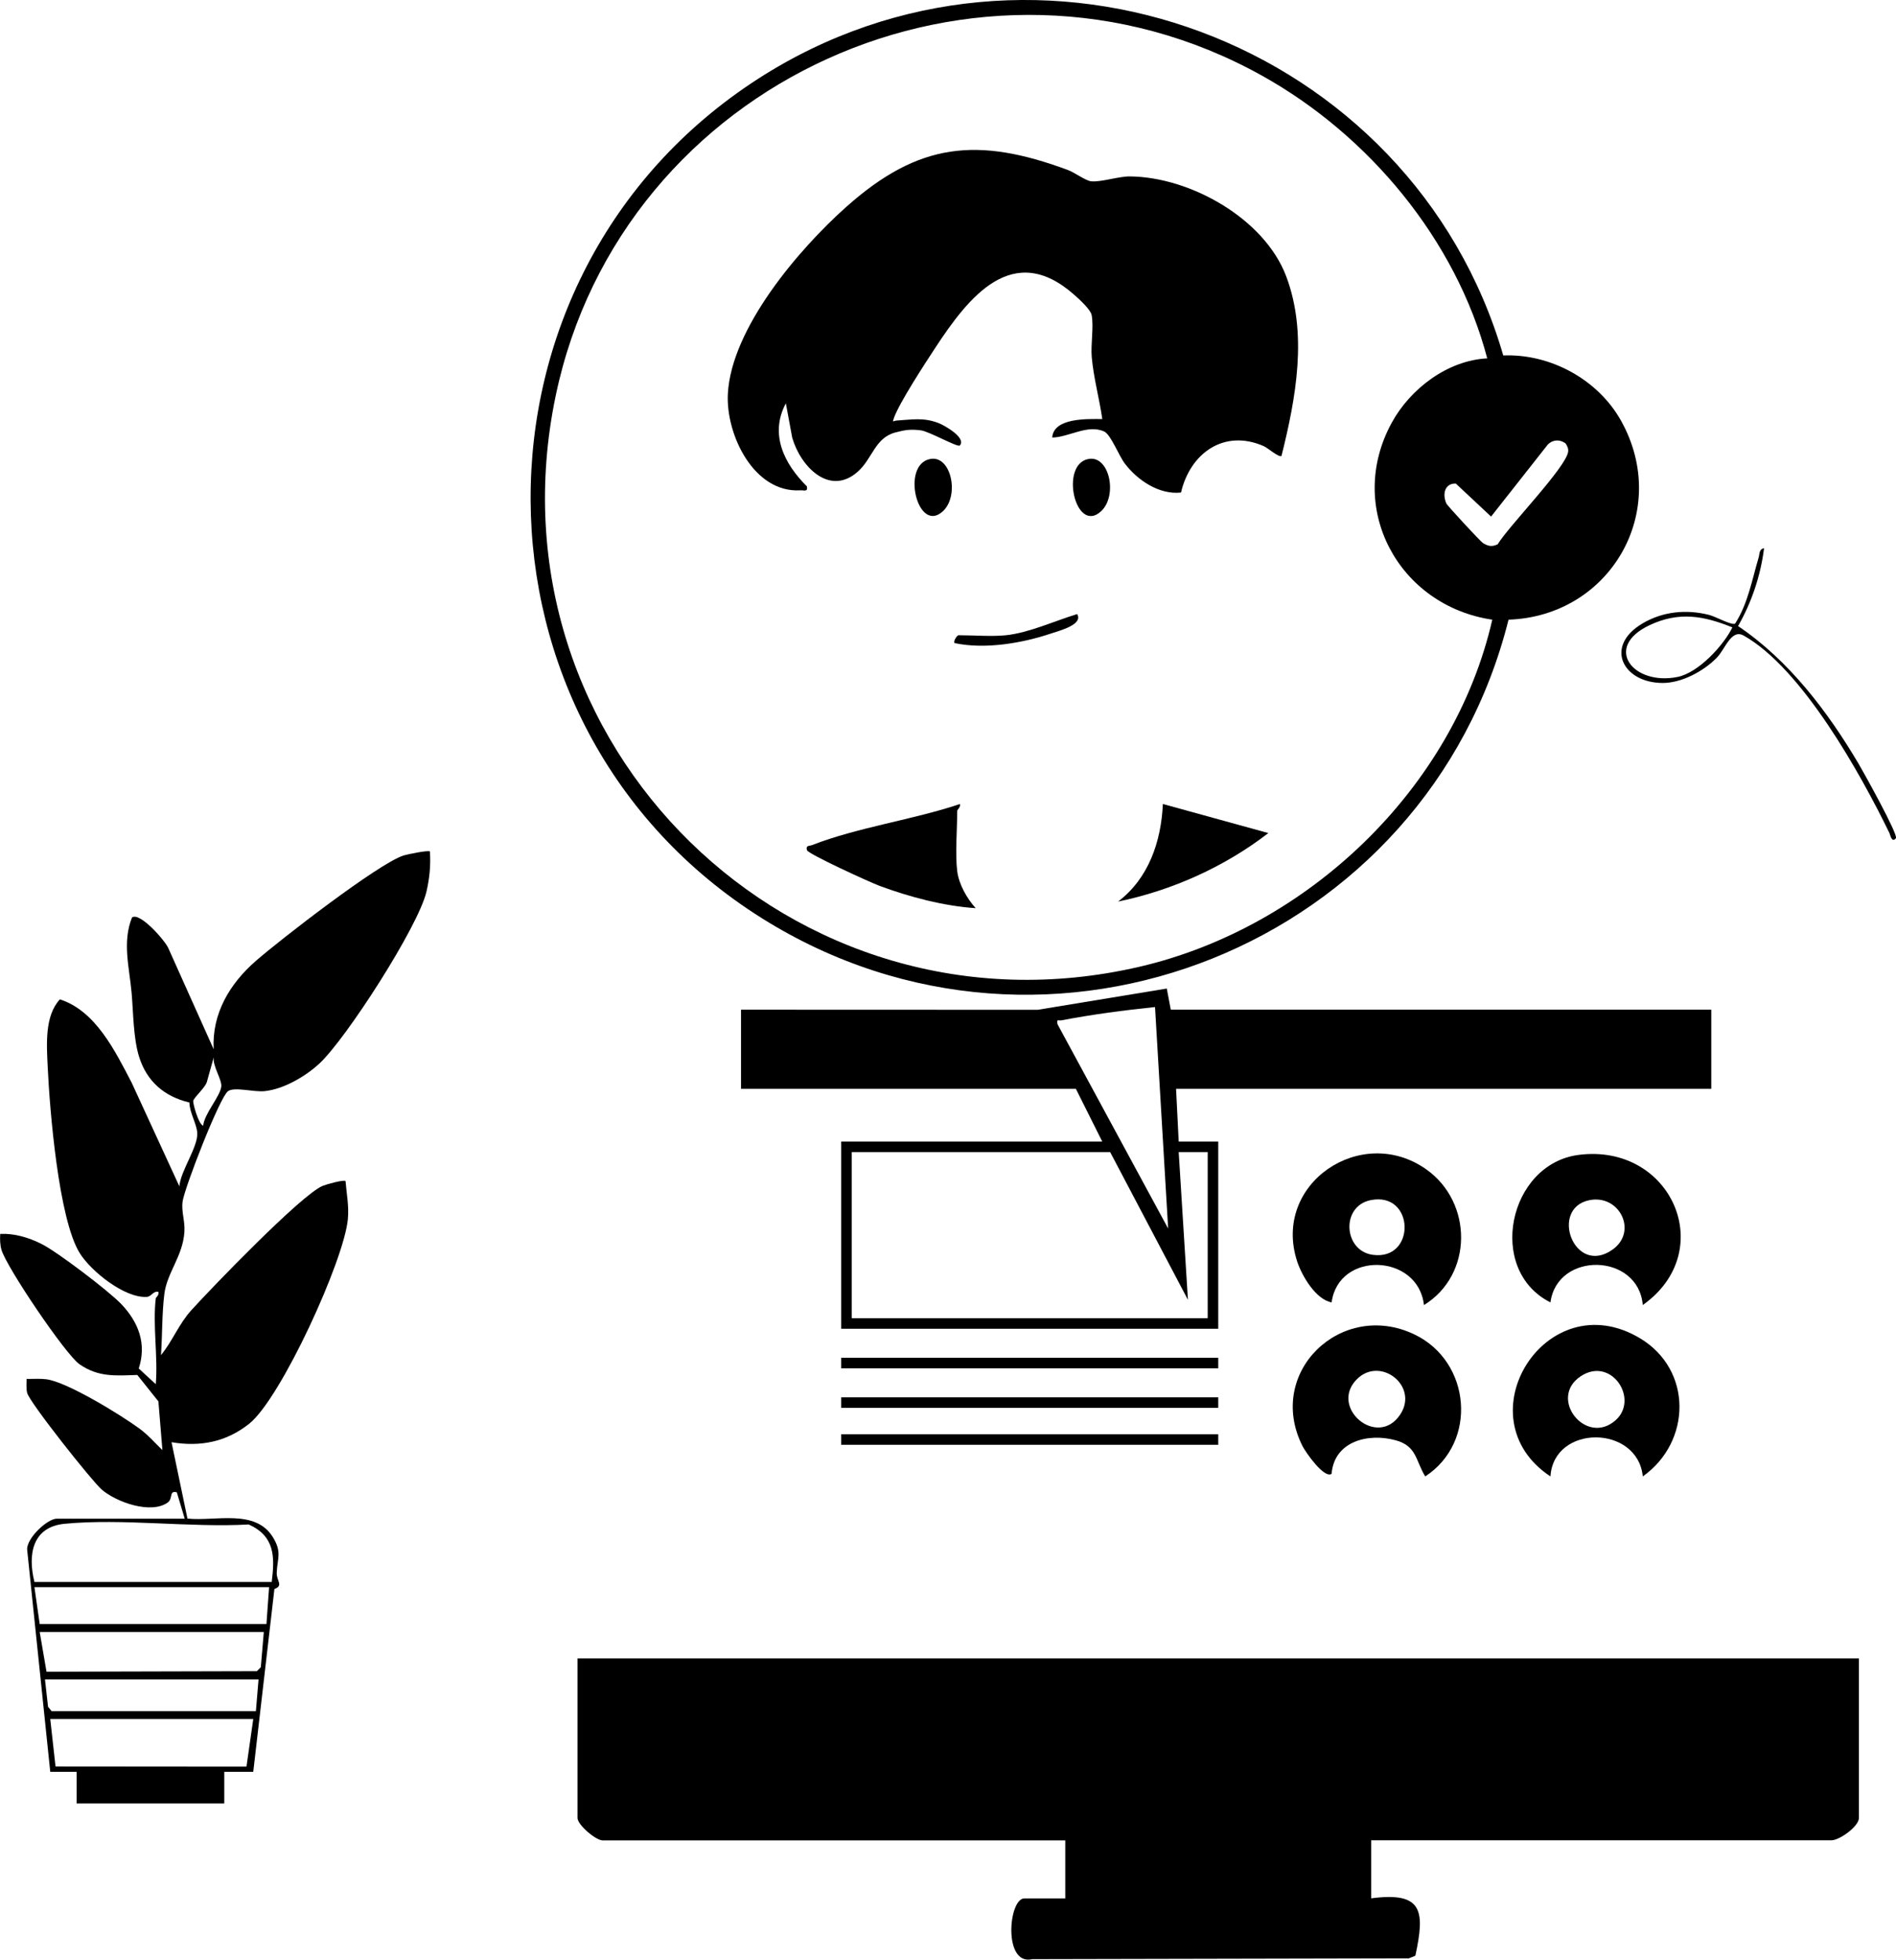
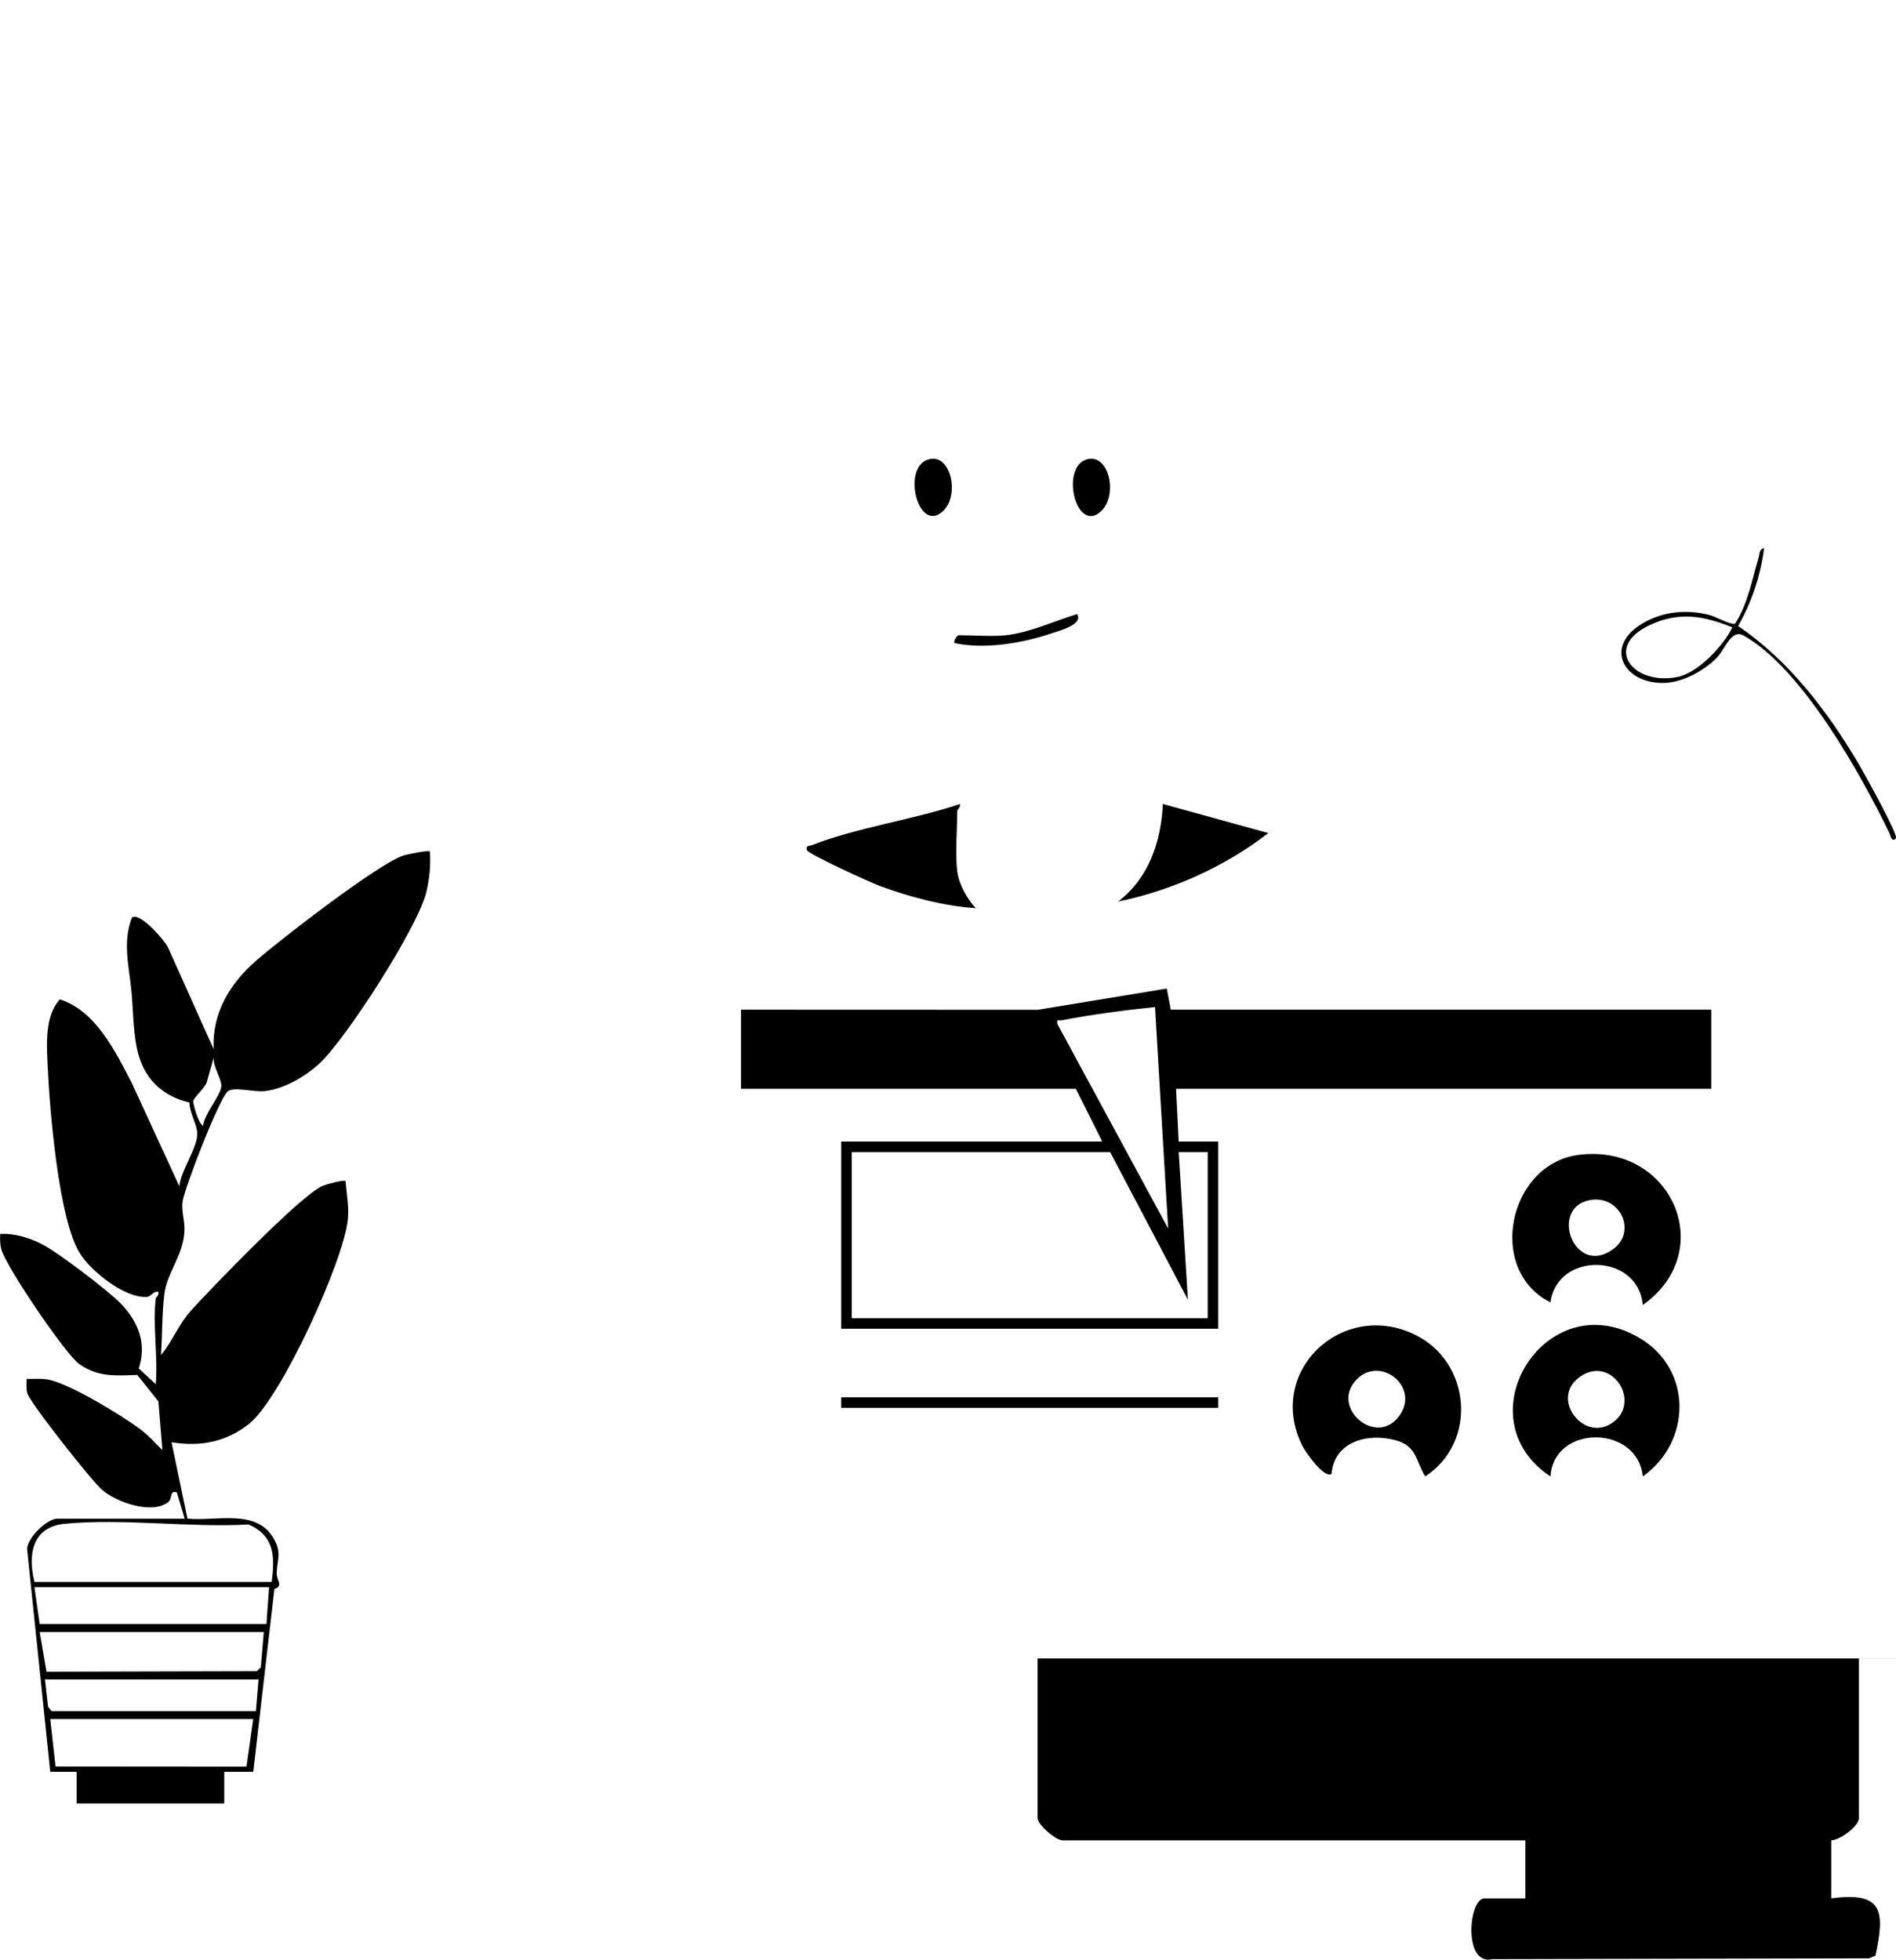
<svg xmlns="http://www.w3.org/2000/svg" id="Layer_1" viewBox="0 0 359.56 371.57">
-   <path d="M352.53,314.45v30.25c0,1.61-3.69,4.25-5.25,4.25h-87.25v11c9.82-1.3,10.22,2.37,8.38,10.88l-1.23.5-71.43.15c-5.54,1.32-4.52-11.52-1.48-11.52h7.75v-11h-87.75c-1.27,0-4.75-2.94-4.75-4.25v-30.25h243Z" />
+   <path d="M352.53,314.45v30.25c0,1.61-3.69,4.25-5.25,4.25v11c9.82-1.3,10.22,2.37,8.38,10.88l-1.23.5-71.43.15c-5.54,1.32-4.52-11.52-1.48-11.52h7.75v-11h-87.75c-1.27,0-4.75-2.94-4.75-4.25v-30.25h243Z" />
  <path d="M29.53,246.2c.02-.19.71-.64.5-1.25-1.01-.21-1.27.91-2.22.96-4.19.24-10.54-4.85-12.69-8.3-4.01-6.45-5.7-27.16-6.08-35.42-.19-4.1-.6-9.56,2.32-12.7,6.79,2.19,10.47,9.8,13.6,15.78l9.06,19.68c.21-2.94,3.54-7.45,3.39-10.12-.1-1.74-1.47-3.88-1.49-5.78-4.74-1.12-8.09-3.99-9.55-8.7-1.1-3.55-1.09-8.48-1.41-12.09-.42-4.76-1.81-9.65.08-14.3,1.5-1.08,6.34,4.48,6.89,5.84l8.59,19.15c-.35-6.78,3.06-12.44,8-16.75,4.56-3.98,23.25-18.47,28.01-19.99.76-.24,4.7-1.04,5-.76.17,2.65-.06,5.03-.65,7.6-1.5,6.57-15.28,27.99-20.35,32.65-2.63,2.42-6.72,4.81-10.31,5.19-2.13.23-5.78-.87-6.99.02-1.58,1.17-8.25,18.33-8.6,20.92-.27,1.98.49,3.63.34,5.8-.32,4.58-3.29,7.67-3.8,11.71-.46,3.65-.38,7.89-.64,11.61,2.19-2.66,3.36-5.87,5.74-8.5,3.86-4.26,20.89-21.93,24.91-23.59.65-.27,4.03-1.24,4.35-.9.2,2.52.67,4.61.44,7.19-.69,7.76-12.67,33.98-18.7,38.8-4.36,3.48-9.32,4.43-14.74,3.51l3.02,14.48c5.32.56,12.86-1.9,16.21,3.54,1.77,2.88.81,4.03.72,6.73-.06,1.59,1.35,2.41-.44,3.09l-4.01,34.66h-5.5s0,6,0,6H14.53v-6s-5,0-5,0l-4.38-42.13c-.12-2.17,3.83-5.87,5.63-5.87h24.25l-1.5-5c-1.57-.38-.62,1.17-1.77,1.97-3.21,2.22-9.72-.12-12.46-2.48-1.86-1.6-13.71-16.56-14.15-18.34-.21-.86-.1-1.78-.11-2.65,1.23.02,2.47-.09,3.7.06,3.96.48,14.16,6.77,17.67,9.33,1.64,1.2,2.94,2.71,4.39,4.11l-.76-9.24-4-5.01c-4.03.12-7.34.48-10.96-2.03-2.68-1.86-13.89-18.48-14.8-21.7-.28-1.01-.3-1.98-.24-3.02,2.72-.12,5.43.7,7.84,1.91,3.06,1.54,12.71,8.89,15.11,11.39,3.3,3.46,4.85,7.56,3.32,12.22l3.23,2.98c.44-5.15-.6-11.22,0-16.25ZM38.53,213.45c.22-2.27,3.14-5.45,3.43-7.37.2-1.32-1.69-3.94-1.42-5.63l-1.25,4.49c-.19,1.18-2.5,3.08-2.65,3.82-.08.41,1.01,4.48,1.89,4.68ZM51.53,299.95c.6-4.78.6-8.65-4.36-10.89-11.16.63-23.96-1.19-34.92-.13-6.13.6-7.02,5.83-5.72,11.03h45ZM51.03,300.95H6.53l1,7h43l.5-7ZM50.03,309.45H7.53l1.29,7.53,39.89-.1.75-.75.57-6.68ZM49.03,318.45H8.53l.58,5.17.67.83h38.75l.5-6ZM48.03,325.95H9.53l1,9,36.21.03,1.29-9.03Z" />
-   <path d="M285.08,67.4c8.96-.36,17.99,4.57,22.35,12.4,9.52,17.09-2.07,37.04-21.35,37.7-15.44,61.69-87.09,90.73-141.51,56.66-58.34-36.53-58.58-122-.8-159.22,52.76-33.98,123.96-7.26,141.31,52.46ZM282.04,67.95c-5.92-22.48-22.44-42.3-42.67-53.58-53.53-29.86-121.52.97-133.99,60.68-13.81,66.12,45.01,123.54,110.75,108.25,31.89-7.42,59.54-33.75,66.87-65.8-17.79-2.63-27.89-21.26-19.05-37.38,3.53-6.44,10.59-11.79,18.09-12.17ZM296.91,84.08c-1.06-.78-2.36-.76-3.34.16l-10.8,13.71-6.69-6.26c-2.11-.07-2.58,2.03-1.79,3.77.21.47,6.52,7.27,6.96,7.53,1,.58,1.65.74,2.77.22,2.06-3.42,13-14.6,13.37-17.58.07-.54-.17-1.11-.49-1.54Z" />
  <path d="M140.53,191.45l56.27.02,24.47-4.03.76,4.01h102.5v15h-101.5l.5,10h7.5v35.5h-71.5v-35.5h49.5l-5-10h-63.5v-15ZM219.03,190.95c-5.89.61-11.94,1.41-17.74,2.52-.63.12-.91-.37-.75.72l20.99,38.76-2.49-42ZM210.53,218.45h-49v31.5h67.5v-31.5h-5.5s1.75,28.01,1.75,28.01l-14.75-28.01Z" />
  <path d="M252.53,279.45c-1.42.99-4.95-4.13-5.51-5.23-7.09-14.04,7.39-27.8,21.2-21.2,10.75,5.13,12.07,20.41,2.06,26.93-1.85-3.04-1.59-5.76-5.62-6.86-5.15-1.41-11.62.14-12.14,6.37ZM257.21,261.63c-5.09,5.34,4.04,13.05,8.33,6.58,3.61-5.44-3.89-11.24-8.33-6.58Z" />
  <path d="M311.54,247.45c-.85-9.9-16.22-10.22-17.51-.5-12.21-6.12-7.98-26.21,5.3-27.96,17.61-2.31,26.69,18.22,12.21,28.46ZM301.4,227.57c-7.61,1.55-2.89,14.48,4.38,9.39,4.88-3.42,1.36-10.55-4.38-9.39Z" />
-   <path d="M270.04,247.45c-1.1-9.78-16.2-10.31-17.51-.5-3.01-.55-5.63-5.03-6.52-7.72-4.87-14.79,12.19-26.23,24.49-17.49,8.85,6.28,8.86,20-.46,25.72ZM259.9,227.57c-5.64,1.16-5.13,9.59.42,10.36,8.28,1.15,7.99-12.09-.42-10.36Z" />
  <path d="M311.54,279.95c-.97-9.81-16.89-9.93-17.51,0-16.86-11.15-.82-36.82,16.96-26.21,10.02,5.98,9.81,19.65.55,26.21ZM306.38,269.3c4.53-4.01-.81-12.18-6.6-8.35-6.28,4.16.98,13.32,6.6,8.35Z" />
-   <rect x="159.53" y="257.45" width="71.5" height="2" />
  <rect x="159.53" y="264.95" width="71.5" height="2" />
-   <rect x="159.53" y="271.95" width="71.5" height="2" />
  <path d="M359.53,158.95c-.78.94-1.06-.66-1.22-1-5.48-11.27-16.59-31.21-27.61-37.42-2.4-1.36-3.5,2.53-5.14,4.2-2.51,2.55-6.63,4.78-10.27,4.77-7.55-.02-11.14-6.98-3.77-11.31,3.85-2.26,8.3-2.69,12.62-1.59,1.27.33,4.29,2.03,4.91,1.64,2.45-3.82,3.2-8.31,4.47-12.56.2-.67.04-1.55,1.02-1.73-.65,5.18-2.35,10.26-4.93,14.76,9.62,6.49,16.97,16.17,22.84,26.08.9,1.53,7.6,13.54,7.09,14.15ZM328.53,118.96c-5.49-2.21-10.11-3.04-15.68-.43-8.92,4.18-3.15,11.56,5.32,9.82,3.91-.81,8.63-5.88,10.36-9.38Z" />
-   <path d="M243.03,86.45c-.49.36-2.61-1.53-3.38-1.86-7.51-3.29-13.94,1.33-15.68,8.8-4.13.45-8.22-2.3-10.64-5.47-1.17-1.53-2.66-5.5-3.91-6.09-3.13-1.46-6.72,1.1-9.88,1.13.28-3.76,6.62-3.52,9.5-3.5-.56-3.92-1.65-7.79-2-11.75-.21-2.45.41-5.76-.02-7.98-.2-1.04-2.36-3-3.23-3.77-11.69-10.43-20.09.33-26.47,10.06-1.91,2.91-6.76,10.33-7.79,13.22-.37,1.04-.11.54.5.5,2.92-.17,5.08-.64,7.99.49,1.12.44,5.3,2.81,4,4.24-.38.42-5.77-2.66-7.38-2.87-1.94-.25-2.99-.09-4.84.4-3.91,1.03-4.32,4.97-7.17,7.47-5.37,4.71-10.84-1.08-12.39-6.47l-1.21-6.53c-3.12,5.85-.34,11.46,3.99,15.75.21,1.11-.5.71-1.25.75-8.83.52-14.12-10.56-13.74-18.25.63-12.47,13.51-27.53,22.48-35.51,13.7-12.2,24.86-13.33,42-6.98,1.26.47,3.35,2.01,4.37,2.14,1.77.23,5.25-.94,7.37-.92,11.43.09,25.5,7.97,29.65,18.9,4.14,10.91,1.86,23.15-.88,34.12Z" />
  <path d="M181.53,165.2c.31,2.47,1.84,5.17,3.5,7-5.98-.39-12.51-2.1-18.26-4.24-1.72-.64-13.54-6.03-13.74-6.76-.26-.96.42-.74,1-.97,8.56-3.34,19.21-4.82,28-7.77.2.55-.5,1.1-.5,1.25,0,3.48-.41,8.22,0,11.5Z" />
  <path d="M240.53,157.96c-8.26,6.38-18.25,10.88-28.5,12.99,5.82-4.41,8.17-11.39,8.5-18.5l20,5.51Z" />
  <path d="M176.4,87.03c4-.77,5.62,6.98,2.39,9.93-4.77,4.36-8-8.86-2.39-9.93Z" />
  <path d="M206.4,87.03c4.01-.77,5.62,6.99,2.39,9.93-4.83,4.41-7.89-8.88-2.39-9.93Z" />
  <path d="M190.78,120.45c4.41-.47,9.26-2.73,13.49-4.01,1.2,1.98-3.3,3.13-4.85,3.65-5.6,1.88-12.6,3.08-18.39,1.85-.29-.4.48-1.49.75-1.49,2.81,0,6.31.28,9,0Z" />
</svg>